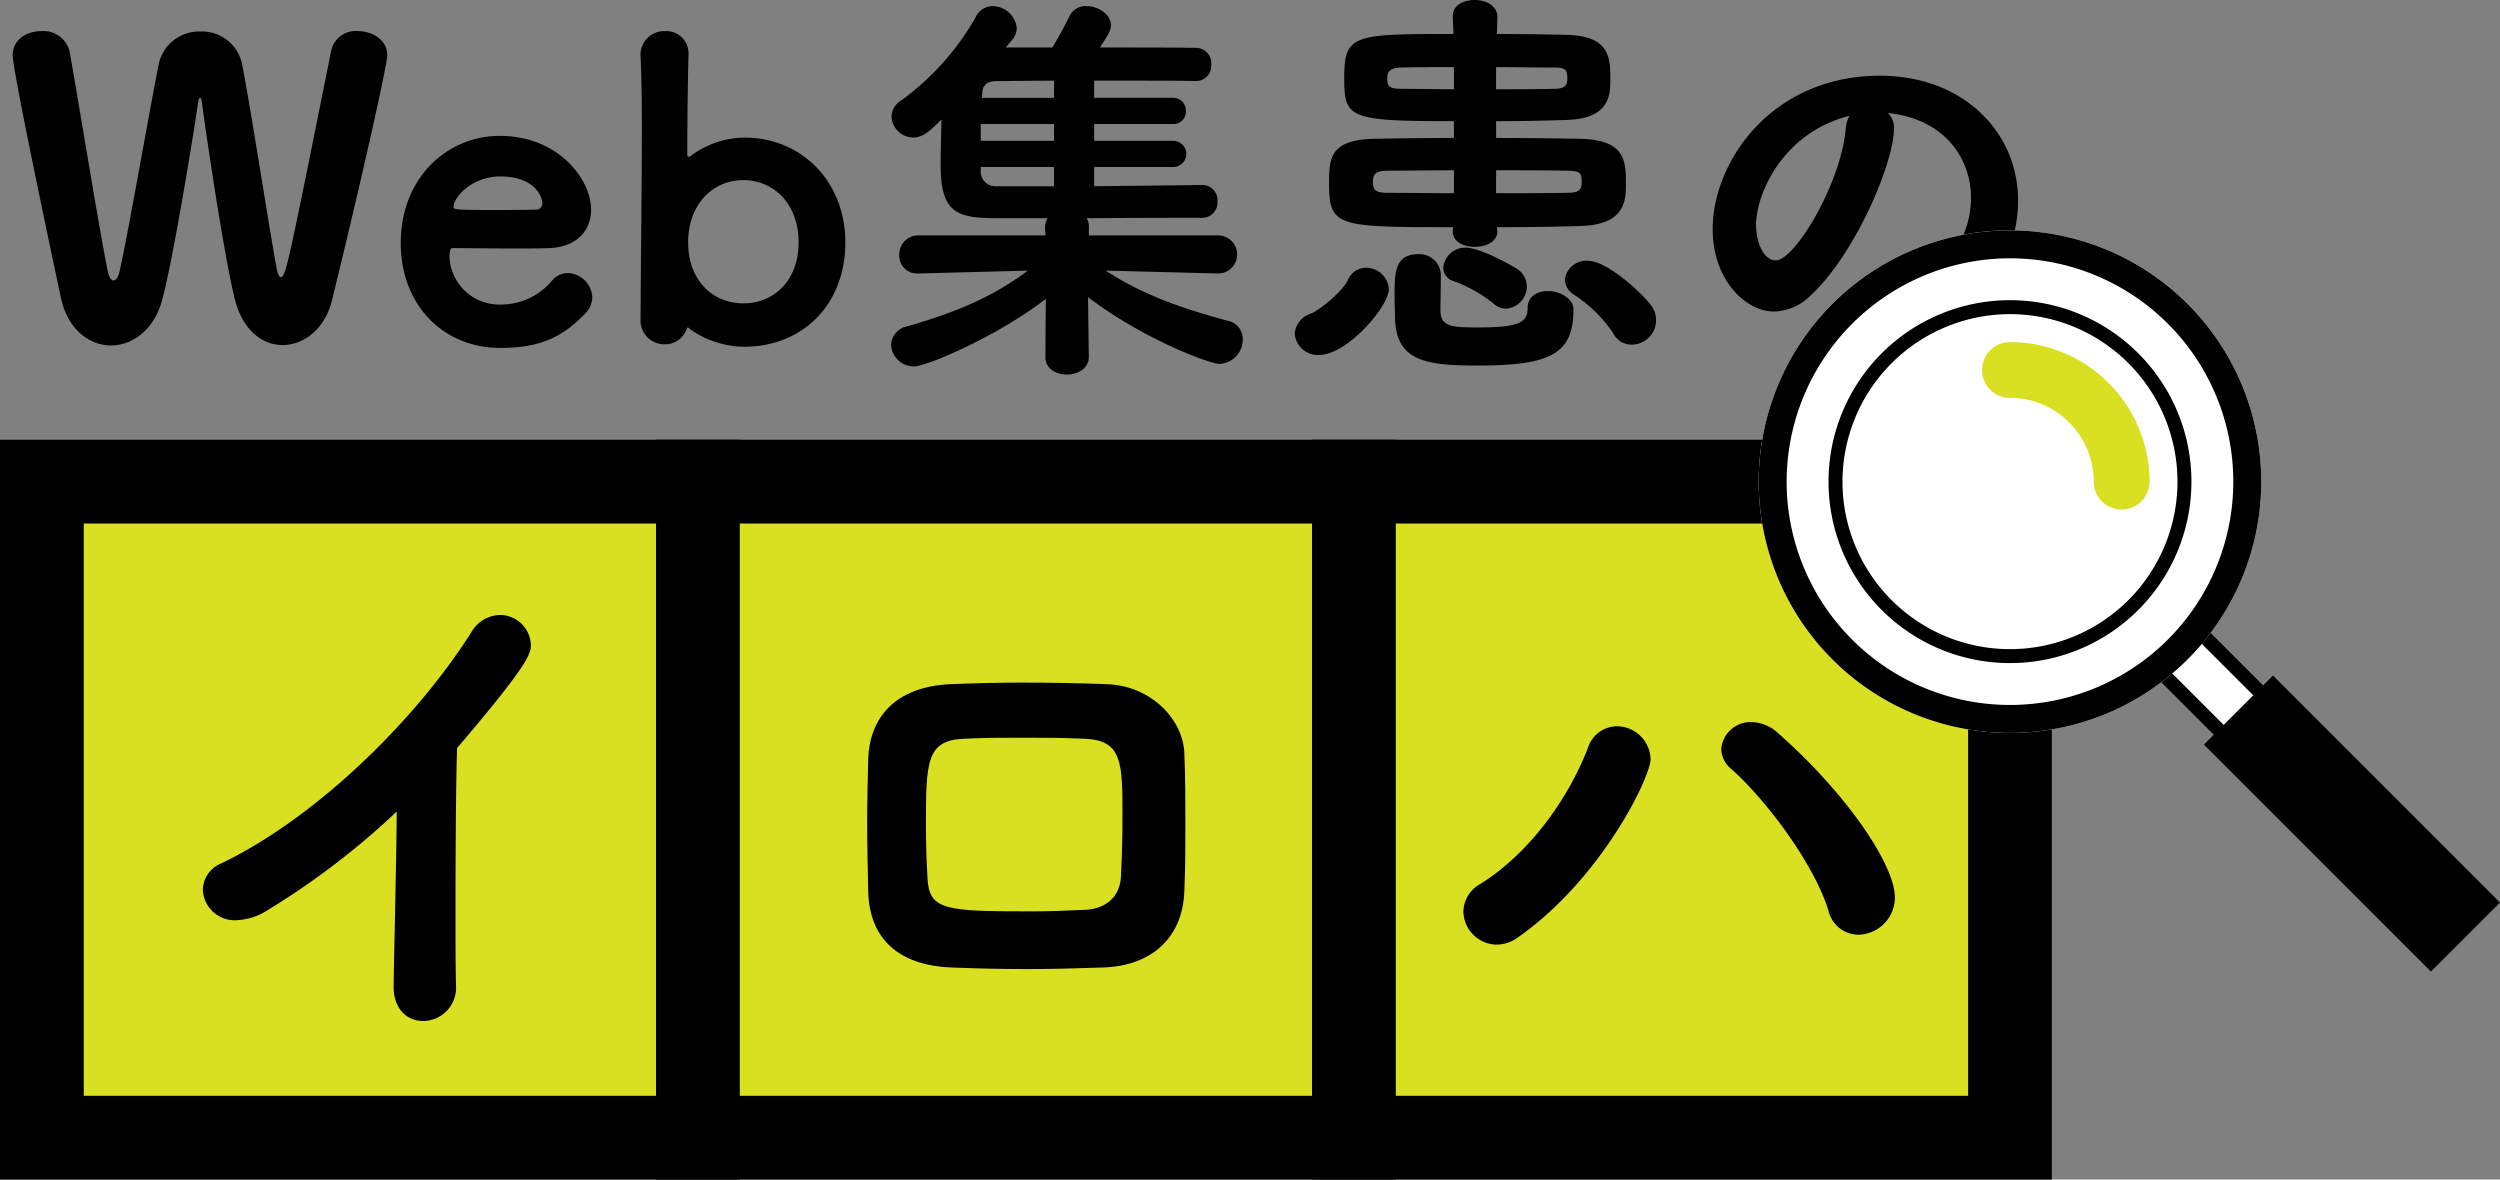
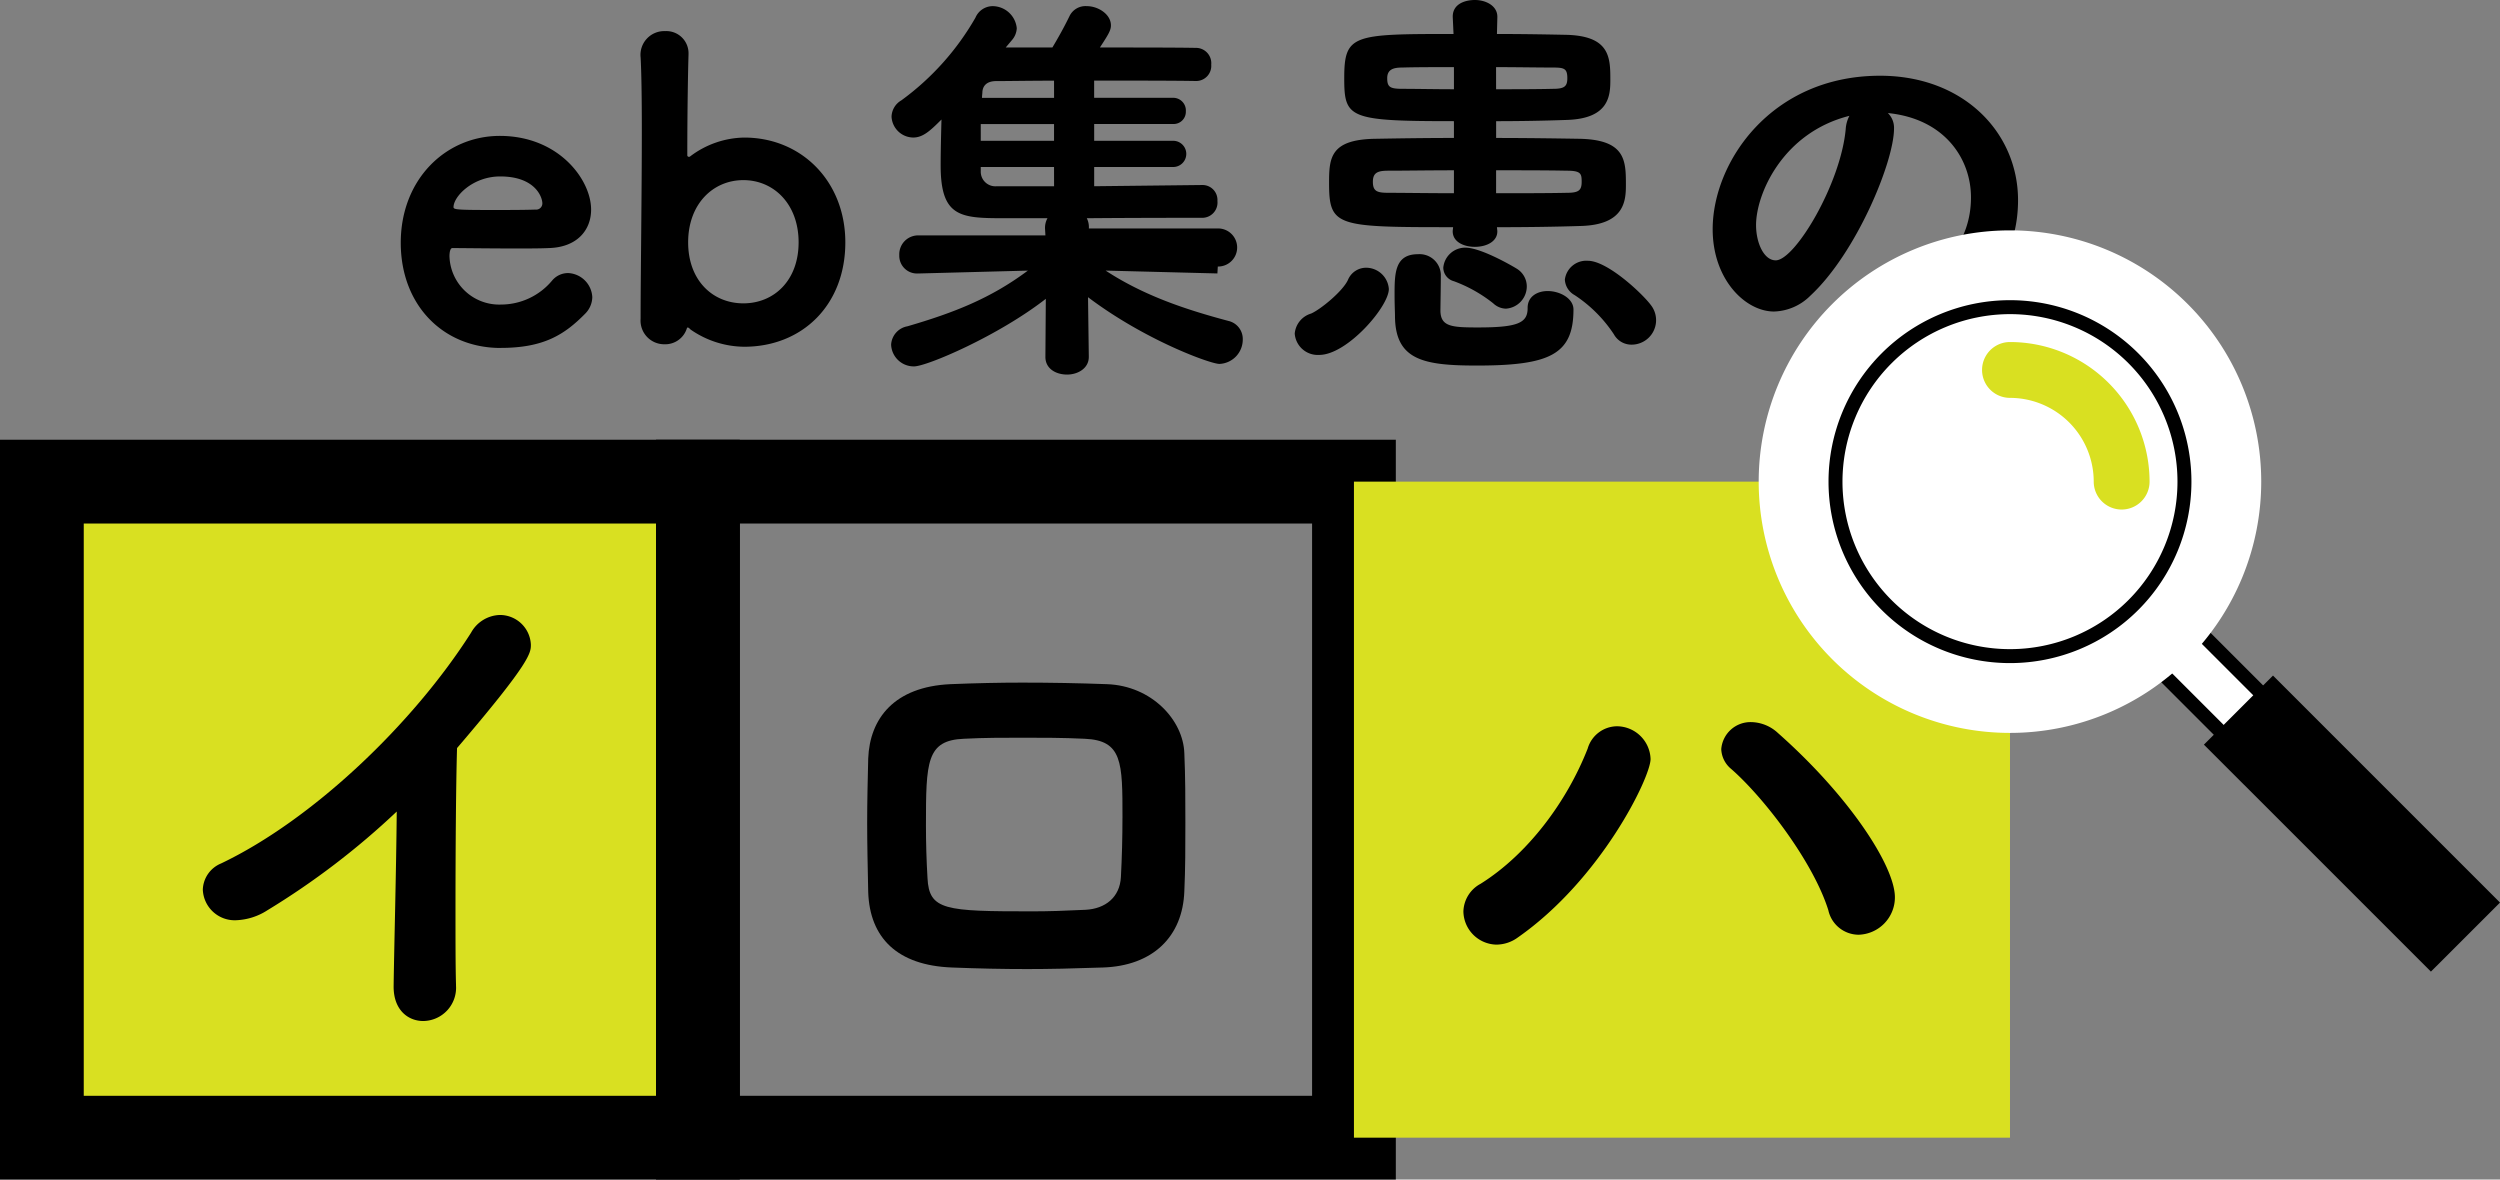
<svg xmlns="http://www.w3.org/2000/svg" width="321.372" height="151.629" viewBox="0 0 321.372 151.629">
  <rect x="0" y="0" width="321.372" height="151.629" fill="#808080" stroke="none" />
  <defs>
    <clipPath id="a">
      <rect width="321.372" height="151.629" fill="none" />
    </clipPath>
  </defs>
  <g clip-path="url(#a)">
-     <path d="M1.634,7.1C1.634,5.051,3.476,4,5.318,4A3.448,3.448,0,0,1,8.949,6.63c1.316,7.419,3.789,22.734,4.894,28.206.158.841.473,1.211.737,1.211.315,0,.631-.423.789-1.159,1-4.315,3.631-19.523,5-26.469a5.3,5.3,0,0,1,5.367-4.368A5.251,5.251,0,0,1,31.1,8.156c1.158,5.893,3.367,20.365,4.473,26.417.158.789.368,1.051.526,1.051.631,0,.894-1.316,6.473-29.1A3.209,3.209,0,0,1,45.995,4C47.837,4,49.784,5.1,49.784,7.1c0,1.211-3.315,16.051-7.1,31.469-.9,3.736-3.631,5.787-6.367,5.787-2.579,0-5.158-1.894-6.158-6-1.367-5.524-3.63-20.839-4.209-25.206-.053-.42-.158-.578-.211-.578-.105,0-.21.158-.262.526-.685,4.736-3.158,19.839-4.579,25.258-1,4-3.841,6.051-6.631,6.051S8.739,42.36,7.844,38.361C3.424,17.522,1.634,8.314,1.634,7.1" />
    <path d="M64.357,44.73c-7.368,0-12.84-5.474-12.84-13.524,0-8.157,5.788-13.736,12.734-13.736,7.578,0,11.735,5.632,11.735,9.472,0,2.632-1.789,4.842-5.42,4.947-1.158.053-2.736.053-4.368.053-3.315,0-6.893-.053-8.051-.053-.263,0-.368.526-.368,1.053a6.4,6.4,0,0,0,6.63,6.208,8.566,8.566,0,0,0,6.578-3.1,2.672,2.672,0,0,1,2.052-.948,3.257,3.257,0,0,1,3.1,3.1,3.089,3.089,0,0,1-.895,2.1c-2.683,2.737-5.368,4.421-10.892,4.421M64.3,22.681c-3.526,0-6,2.578-6,3.946,0,.315.421.368,5,.368,1.947,0,4.1,0,5.525-.053a.8.8,0,0,0,.895-.788c0-.843-.947-3.473-5.42-3.473" />
    <path d="M85.4,44.255a3.041,3.041,0,0,1-3.052-3.263c0-5.21.158-16.1.158-24.311,0-4.1-.053-7.577-.158-9.315A3.055,3.055,0,0,1,85.509,4a2.852,2.852,0,0,1,3,2.948v.105c-.052,1.579-.157,6.841-.157,12.893a.192.192,0,0,0,.21.21.2.2,0,0,0,.159-.052,11.79,11.79,0,0,1,6.945-2.42c7.42,0,13,5.682,13,13.471,0,8.1-5.578,13.419-13,13.419a12.226,12.226,0,0,1-6.893-2.212c-.158-.157-.264-.262-.369-.262a.113.113,0,0,0-.105.1A2.916,2.916,0,0,1,85.4,44.255m17.26-13.1c0-4.947-3.21-8-7.1-8s-7.1,3.052-7.1,8c0,4.894,3.157,7.84,7.1,7.84s7.1-2.946,7.1-7.84" />
-     <path d="M156.495,35.152l-14.366-.368c4.894,3.21,10.261,5,15.786,6.472a2.376,2.376,0,0,1,1.841,2.368,3.13,3.13,0,0,1-3,3.157c-1.158,0-9.578-3.052-16.892-8.577l.1,7.629v.053c0,1.474-1.421,2.264-2.789,2.264-1.421,0-2.79-.738-2.79-2.264v-.053l.053-7.419C128.289,43.2,119.132,47.1,117.5,47.1a2.913,2.913,0,0,1-2.947-2.79,2.543,2.543,0,0,1,2.106-2.367c5.945-1.737,10.681-3.578,15.47-7.156l-14,.368h-.105a2.277,2.277,0,0,1-2.422-2.368,2.427,2.427,0,0,1,2.527-2.526h16.259l-.052-.894a2.548,2.548,0,0,1,.317-1.316H128.92c-5.525,0-8-.21-8-6.788,0-1.737.053-3.9.107-5.9-1.421,1.421-2.369,2.317-3.633,2.317A2.824,2.824,0,0,1,114.607,15a2.507,2.507,0,0,1,1.262-2.1,34.166,34.166,0,0,0,9.525-10.631A2.419,2.419,0,0,1,127.6.79a3.141,3.141,0,0,1,3.105,2.84,2.489,2.489,0,0,1-.578,1.474l-.843,1h6c.631-1.054,1.473-2.527,2.209-4.053A2.28,2.28,0,0,1,139.709.79c1.472,0,3.1,1.051,3.1,2.472,0,.631-.316,1.159-1.419,2.843,5.051,0,9.891,0,12.47.052a1.972,1.972,0,0,1,1.842,2.157,1.944,1.944,0,0,1-1.947,2.1h-.052c-2.632-.053-7.842-.053-13.051-.053v2.211h10.156a1.629,1.629,0,0,1,1.631,1.737,1.57,1.57,0,0,1-1.631,1.631H140.655V18.1h10.156a1.684,1.684,0,0,1,0,3.368H140.655v2.472l13.892-.157h.052a1.92,1.92,0,0,1,1.9,2.052A1.962,1.962,0,0,1,154.547,28c-3.156,0-9.051,0-14.838.053a2.567,2.567,0,0,1,.262,1.316v.894h16.524a2.448,2.448,0,1,1,.053,4.894Zm-21-19.207h-9.42V18.1h9.42Zm0,5.525h-9.42V22a1.88,1.88,0,0,0,2,1.946H135.5Zm0-11.1c-3.052,0-5.735.053-7.419.053-1.369,0-1.737.737-1.789,1.368,0,.21-.053.526-.053.79H135.5Z" />
+     <path d="M156.495,35.152l-14.366-.368c4.894,3.21,10.261,5,15.786,6.472a2.376,2.376,0,0,1,1.841,2.368,3.13,3.13,0,0,1-3,3.157c-1.158,0-9.578-3.052-16.892-8.577l.1,7.629v.053c0,1.474-1.421,2.264-2.789,2.264-1.421,0-2.79-.738-2.79-2.264v-.053l.053-7.419C128.289,43.2,119.132,47.1,117.5,47.1a2.913,2.913,0,0,1-2.947-2.79,2.543,2.543,0,0,1,2.106-2.367c5.945-1.737,10.681-3.578,15.47-7.156l-14,.368h-.105a2.277,2.277,0,0,1-2.422-2.368,2.427,2.427,0,0,1,2.527-2.526h16.259l-.052-.894a2.548,2.548,0,0,1,.317-1.316H128.92c-5.525,0-8-.21-8-6.788,0-1.737.053-3.9.107-5.9-1.421,1.421-2.369,2.317-3.633,2.317A2.824,2.824,0,0,1,114.607,15a2.507,2.507,0,0,1,1.262-2.1,34.166,34.166,0,0,0,9.525-10.631A2.419,2.419,0,0,1,127.6.79a3.141,3.141,0,0,1,3.105,2.84,2.489,2.489,0,0,1-.578,1.474l-.843,1h6c.631-1.054,1.473-2.527,2.209-4.053A2.28,2.28,0,0,1,139.709.79c1.472,0,3.1,1.051,3.1,2.472,0,.631-.316,1.159-1.419,2.843,5.051,0,9.891,0,12.47.052a1.972,1.972,0,0,1,1.842,2.157,1.944,1.944,0,0,1-1.947,2.1h-.052c-2.632-.053-7.842-.053-13.051-.053v2.211h10.156a1.629,1.629,0,0,1,1.631,1.737,1.57,1.57,0,0,1-1.631,1.631H140.655V18.1h10.156a1.684,1.684,0,0,1,0,3.368H140.655v2.472l13.892-.157h.052a1.92,1.92,0,0,1,1.9,2.052A1.962,1.962,0,0,1,154.547,28c-3.156,0-9.051,0-14.838.053a2.567,2.567,0,0,1,.262,1.316h16.524a2.448,2.448,0,1,1,.053,4.894Zm-21-19.207h-9.42V18.1h9.42Zm0,5.525h-9.42V22a1.88,1.88,0,0,0,2,1.946H135.5Zm0-11.1c-3.052,0-5.735.053-7.419.053-1.369,0-1.737.737-1.789,1.368,0,.21-.053.526-.053.79H135.5Z" />
    <path d="M169.594,45.623a2.967,2.967,0,0,1-3.158-2.735,2.948,2.948,0,0,1,2.1-2.579c1.21-.526,4.051-2.843,4.736-4.316a2.532,2.532,0,0,1,2.315-1.577,2.939,2.939,0,0,1,2.947,2.735c0,2.264-5.367,8.472-8.945,8.472m22.889-15.944c.053,1.315-1.315,2.052-2.894,2.052-1.42,0-2.841-.631-2.841-2v-.053l.053-.474c-15,0-15.946-.053-15.946-5.683,0-3.263.158-5.63,6.105-5.683,2.895-.052,6.368-.105,9.946-.105V15.576c-13.524,0-14.1-.368-14.1-5.525,0-5.63,1.1-5.683,14.049-5.683l-.1-2.159C186.7.473,188.38,0,189.589,0c1.421,0,2.894.737,2.894,2.157v.052l-.052,2.159c3.21,0,6.262.053,8.787.105,5.737.105,5.79,2.893,5.79,5.788,0,2.052-.158,5-5.632,5.157-2.84.1-5.945.158-9.05.158v2.158c3.736,0,7.473.053,10.682.105,5.947.106,6,2.788,6,5.893,0,2-.105,5.157-5.787,5.315-3.053.1-6.9.158-10.789.158Zm-5.577-7.788c-3.263,0-6.315.052-8.42.052-1.315,0-2,.21-2,1.421,0,1.264.578,1.421,2.052,1.421,1.947,0,5.052.053,8.367.053Zm0-13.261c-2.527,0-4.894,0-6.63.052-1.106,0-1.947.21-1.947,1.369s.368,1.368,2,1.368c1.789,0,4.1.053,6.578.053Zm9.473,30.943c0-1.474,1.261-2.159,2.577-2.159,1.579,0,3.316.948,3.316,2.369,0,5.788-3.053,7.209-12.419,7.209-6.84,0-10.525-.684-10.525-6.421,0-.368-.053-1.421-.053-2.63,0-2.737,0-5.262,3-5.262a2.737,2.737,0,0,1,2.947,2.578c0,1.473-.052,4.158-.052,4.736.052,2,1.473,2.1,4.841,2.1,5.1,0,6.368-.579,6.368-2.473Zm-4.421-.58a18.206,18.206,0,0,0-5.052-2.841,1.825,1.825,0,0,1-1.368-1.736,2.826,2.826,0,0,1,2.842-2.58c2.1,0,6.525,2.632,6.735,2.79a2.675,2.675,0,0,1,1.157,2.21,2.873,2.873,0,0,1-2.683,2.842,2.454,2.454,0,0,1-1.631-.685m.368-27.521c2.632,0,5.209,0,7.314-.053,1.473,0,1.843-.315,1.843-1.368,0-1.264-.422-1.369-1.9-1.369-2,0-4.577-.052-7.261-.052Zm0,13.366c3.473,0,6.788,0,9.1-.053,1.526,0,1.9-.315,1.9-1.421,0-1.053-.1-1.421-1.949-1.421-2.367-.052-5.63-.052-9.05-.052Zm15.155,18.155a17.641,17.641,0,0,0-5.052-5.052,2.422,2.422,0,0,1-1.263-2,2.774,2.774,0,0,1,2.947-2.42c2.527,0,7,4.209,8.1,5.683a3.146,3.146,0,0,1-2.474,5.1,2.569,2.569,0,0,1-2.262-1.314" />
    <path d="M243.474,16.523c0,4.262-4.842,16-10.737,21.47a6.889,6.889,0,0,1-4.682,2.053c-3.685,0-7.893-4.107-7.893-10.578,0-8.631,7.524-19.732,21.522-19.732,10.735,0,17.733,7.312,17.733,16,0,13.525-14.207,18.05-16.944,18.05-2.21,0-3.526-1.474-3.526-3,0-1.314.948-2.63,3.053-3.1,8.209-1.893,11.367-7,11.367-12.313,0-4.894-3.316-10.1-10.684-10.84a2.649,2.649,0,0,1,.791,2M225.739,28.941c0,2.264,1,4.526,2.527,4.526,2.472,0,8.367-9.841,9-16.891a4.2,4.2,0,0,1,.473-1.685c-8.578,2.157-12,10.051-12,14.05" />
    <rect width="84.332" height="84.332" transform="translate(5.383 61.914)" fill="#d9e021" />
    <path d="M95.1,151.629H0v-95.1H95.1ZM10.766,140.863H84.333V67.3H10.766Z" />
-     <rect width="84.332" height="84.332" transform="translate(89.716 61.914)" fill="#d9e021" />
    <path d="M179.431,151.629h-95.1v-95.1h95.1ZM95.1,140.863h73.567V67.3H95.1Z" />
    <rect width="84.332" height="84.332" transform="translate(174.048 61.914)" fill="#d9e021" />
-     <path d="M263.763,151.629h-95.1v-95.1h95.1Zm-84.332-10.766H253V67.3H179.431Z" />
    <rect width="7.177" height="35.886" transform="matrix(0.707, -0.707, 0.707, 0.707, 275.453, 84.061)" fill="#fff" />
    <path d="M300.828,110.705,274.184,84.06l6.343-6.343,26.645,26.645ZM276.721,84.06l24.107,24.107,3.806-3.805L280.527,80.254Z" />
    <rect width="7.177" height="35.886" transform="translate(287.116 95.724) rotate(-45)" />
    <path d="M312.491,124.9,283.309,95.723l8.881-8.88,29.182,29.182Zm-21.57-29.182,21.57,21.57,1.269-1.268L292.19,94.454Z" />
    <path d="M290.678,61.914a32.3,32.3,0,1,0-32.3,32.3,32.3,32.3,0,0,0,32.3-32.3" fill="#fff" />
-     <path d="M258.38,33.205a28.708,28.708,0,1,1-28.709,28.709A28.741,28.741,0,0,1,258.38,33.205m0-3.589a32.3,32.3,0,1,0,32.3,32.3,32.3,32.3,0,0,0-32.3-32.3" />
    <path d="M281.706,61.914A23.326,23.326,0,1,0,258.38,85.24a23.325,23.325,0,0,0,23.326-23.326" fill="#fff" />
    <path d="M258.38,40.382a21.532,21.532,0,1,1-21.532,21.532A21.556,21.556,0,0,1,258.38,40.382m0-1.794a23.326,23.326,0,1,0,23.326,23.326A23.325,23.325,0,0,0,258.38,38.588" />
    <path d="M272.735,65.5a3.589,3.589,0,0,1-3.589-3.589,10.777,10.777,0,0,0-10.765-10.765,3.589,3.589,0,1,1,0-7.178,17.964,17.964,0,0,1,17.943,17.943,3.589,3.589,0,0,1-3.589,3.589" fill="#d9e021" />
    <path d="M50.6,126.779c.067-5.013.335-14.838.4-22.457a99.07,99.07,0,0,1-16.641,12.7,7.943,7.943,0,0,1-3.943,1.27,4.1,4.1,0,0,1-4.344-3.944A3.775,3.775,0,0,1,28.411,111c11.762-5.612,24.661-17.91,32.146-29.672a4.378,4.378,0,0,1,3.676-2.273,3.985,3.985,0,0,1,4.01,3.809c0,1.069,0,2.206-9.49,13.3-.134,4.41-.2,13.166-.2,20.585,0,3.943,0,7.484.067,9.823v.134a4.275,4.275,0,0,1-4.211,4.545c-1.938,0-3.809-1.4-3.809-4.41Z" />
    <path d="M141.747,124.372c-3.809.134-6.883.2-9.69.2-3.275,0-6.215-.066-9.69-.2-7.017-.268-10.56-3.809-10.76-9.691-.067-3.275-.134-6.149-.134-8.889,0-2.806.067-5.48.134-8.287.2-5.146,3.341-9.222,10.559-9.557q4.913-.2,9.222-.2c3.743,0,7.286.068,10.9.2,5.748.2,9.824,4.612,9.957,8.89.133,3.006.133,6.013.133,8.954,0,3.008,0,5.882-.133,8.756-.2,5.88-4.076,9.623-10.493,9.824m2.541-19.248c0-7.151,0-9.958-4.878-10.158-2.807-.135-5.415-.135-7.956-.135-2.47,0-4.944,0-7.55.135-4.813.2-4.88,2.94-4.88,11.16,0,2.273.067,4.479.2,6.75.2,4.144,2.272,4.277,13.432,4.277,2.072,0,4.21-.066,6.885-.2,2.539-.133,4.409-1.6,4.545-4.21q.2-3.808.2-7.619" />
    <path d="M192.329,121.43a4.338,4.338,0,0,1-4.211-4.277,4.168,4.168,0,0,1,2.207-3.541c6.082-3.81,11.093-10.559,13.767-17.377a3.967,3.967,0,0,1,3.743-2.874,4.352,4.352,0,0,1,4.344,4.211c0,2.339-6.349,15.439-17.043,22.923a4.7,4.7,0,0,1-2.807.935m42.706-4.41c-1.938-6.215-8.286-14.5-12.5-18.178a3.461,3.461,0,0,1-1.27-2.541,3.773,3.773,0,0,1,3.876-3.474,5.162,5.162,0,0,1,3.409,1.4c9.154,8.087,15.037,17.109,15.037,21.12a4.806,4.806,0,0,1-4.679,4.812,4.008,4.008,0,0,1-3.876-3.142" />
  </g>
</svg>